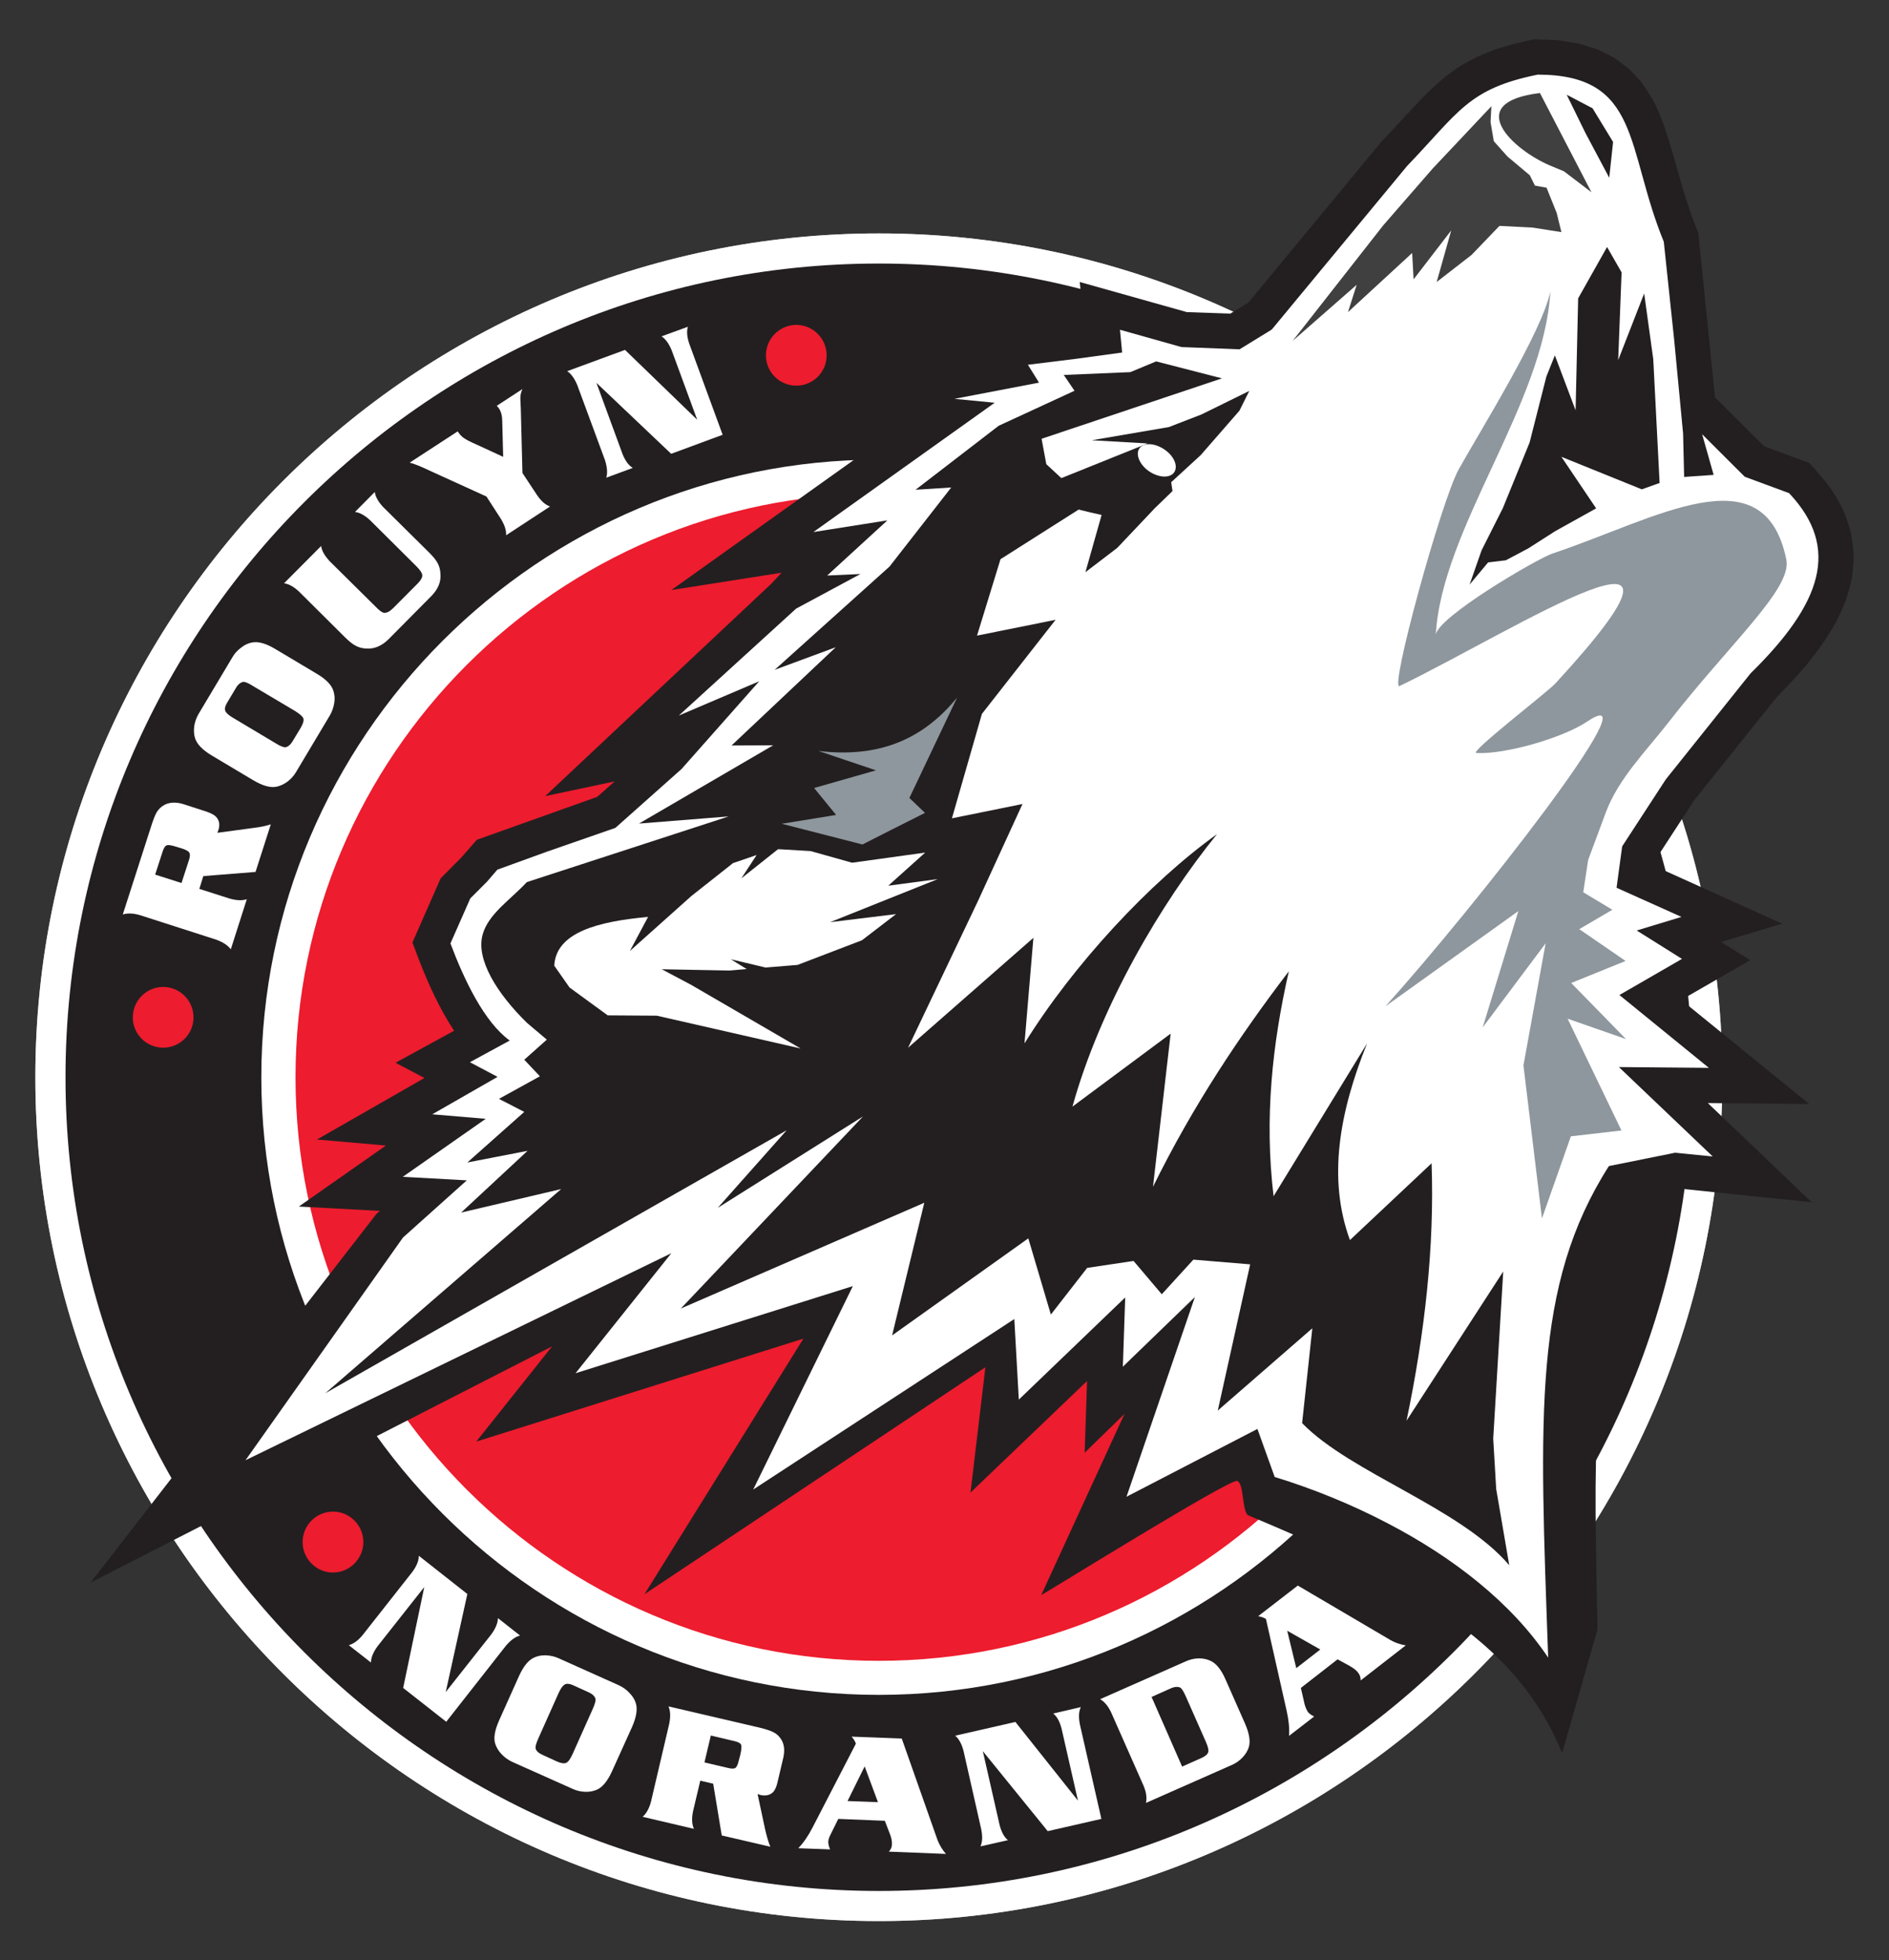
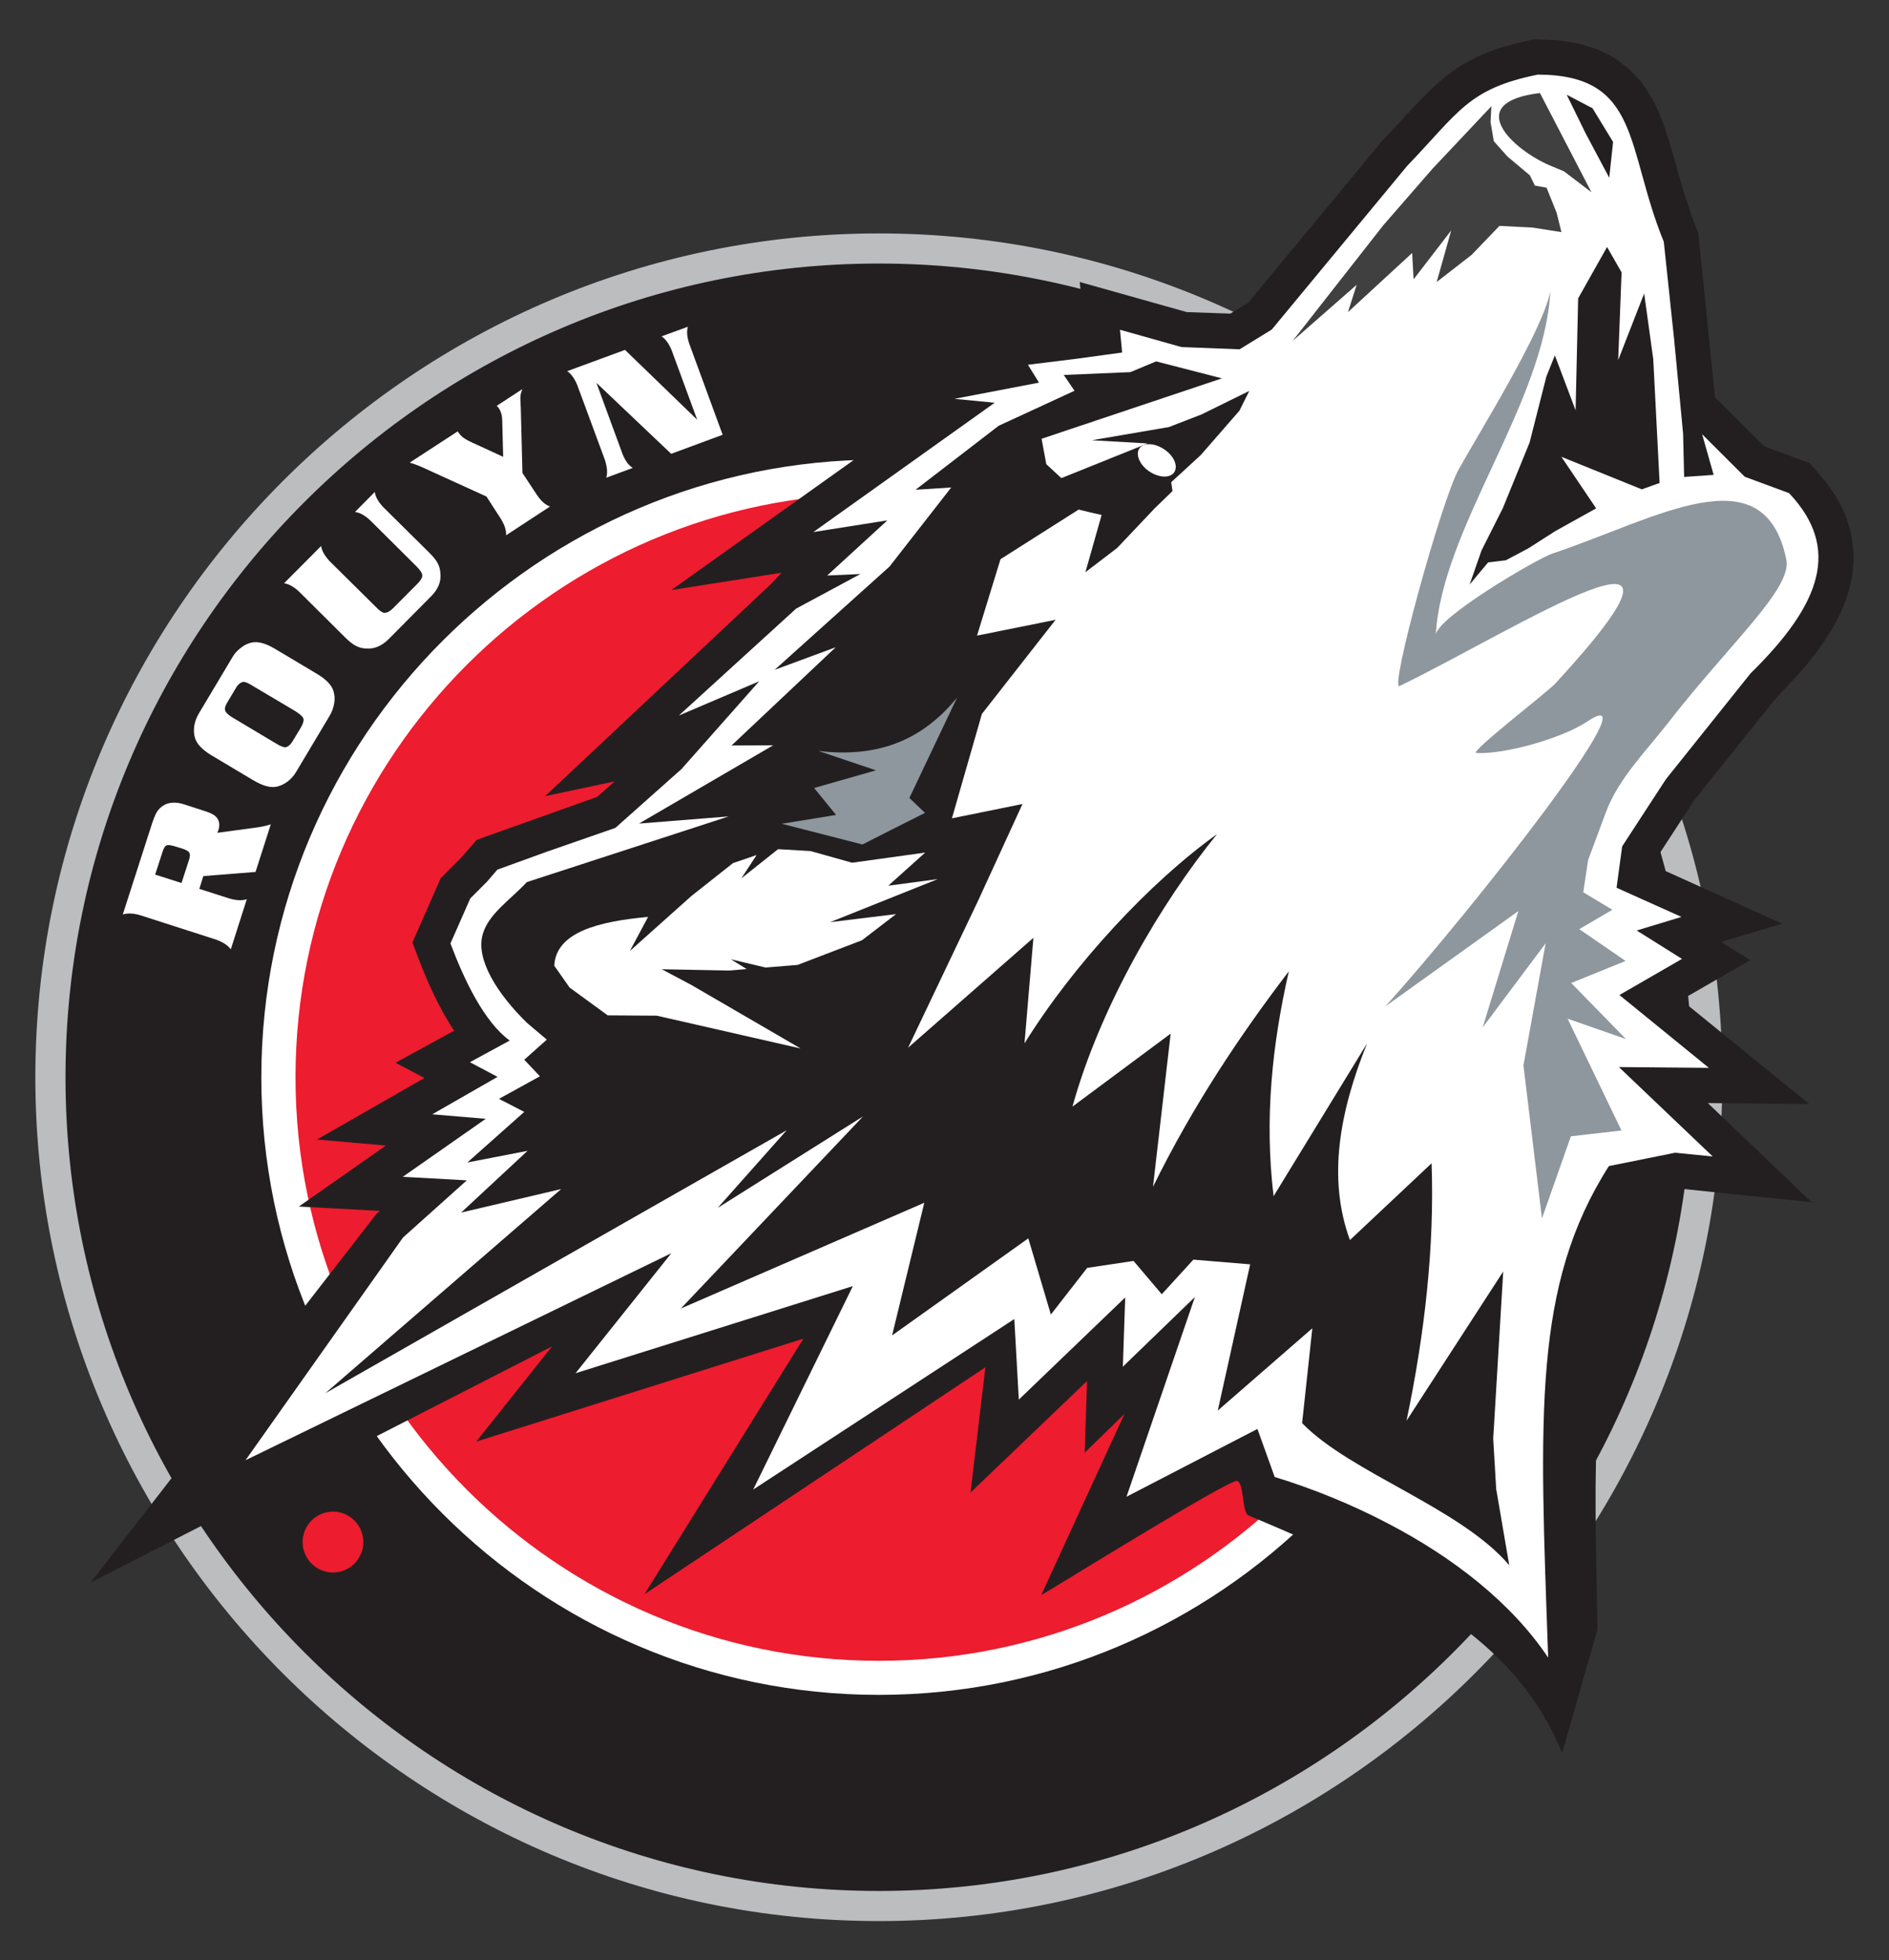
<svg xmlns="http://www.w3.org/2000/svg" version="1.1" id="Layer_1" x="0px" y="0px" width="241px" height="250px" viewBox="0 0 241 250" enable-background="new 0 0 241 250" xml:space="preserve">
  <rect x="0" y="0" width="241" height="250" fill="#333333" stroke="none" />
  <g>
    <path fill-rule="evenodd" clip-rule="evenodd" fill="#BBBDBF" d="M112.121,29.77c59.271,0,107.618,48.334,107.618,107.618   c0,59.273-48.347,107.612-107.618,107.612C52.852,245,4.509,196.661,4.509,137.388C4.509,78.104,52.852,29.77,112.121,29.77" />
-     <path fill-rule="evenodd" clip-rule="evenodd" fill="#FFFFFF" d="M112.121,29.77c59.271,0,107.618,48.334,107.618,107.618   c0,59.273-48.347,107.612-107.618,107.612C52.852,245,4.509,196.661,4.509,137.388C4.509,78.104,52.852,29.77,112.121,29.77" />
    <path fill-rule="evenodd" clip-rule="evenodd" fill="#231F20" d="M112.121,33.61c57.16,0,103.77,46.606,103.77,103.778   c0,57.146-46.61,103.772-103.77,103.772c-57.157,0-103.764-46.627-103.764-103.772C8.357,80.216,54.963,33.61,112.121,33.61" />
    <path fill-rule="evenodd" clip-rule="evenodd" fill="#FFFFFF" d="M112.121,58.618c43.378,0,78.779,35.375,78.779,78.77   c0,43.389-35.4,78.765-78.779,78.765c-43.38,0-78.781-35.376-78.781-78.765C33.34,93.993,68.74,58.618,112.121,58.618" />
    <path fill-rule="evenodd" clip-rule="evenodd" fill="#ED1C2E" d="M112.121,62.962c40.991,0,74.421,33.431,74.421,74.425   c0,40.993-33.431,74.424-74.421,74.424c-40.989,0-74.419-33.431-74.419-74.424C37.702,96.393,71.132,62.962,112.121,62.962" />
    <path fill-rule="evenodd" clip-rule="evenodd" fill="#FFFFFF" d="M25.94,111.731l-0.509,1.632l3.827,1.223   c0.906,0.263,1.648,0.288,2.229,0.096l-2.041,6.386c-0.372-0.505-0.998-0.914-1.857-1.227l-9.695-3.118   c-0.906-0.267-1.648-0.288-2.229-0.096l3.644-11.327c0.254-0.793,0.484-1.369,0.693-1.732c0.233-0.359,0.513-0.647,0.885-0.864   c0.647-0.384,1.481-0.455,2.458-0.167l2.967,0.96c0.626,0.217,1.043,0.434,1.277,0.697c0.392,0.434,0.488,0.985,0.28,1.657   c-0.025,0.071-0.071,0.192-0.142,0.359l4.616-0.622c0.813-0.096,1.557-0.242,2.208-0.459l-1.949,6.072 M23.157,112.616l0.951-2.926   c0.142-0.434,0.163-0.743,0.046-0.935c-0.092-0.192-0.392-0.363-0.901-0.53l-0.697-0.217c-0.672-0.213-1.114-0.288-1.298-0.192   c-0.208,0.075-0.396,0.384-0.559,0.939l-0.906,2.784L23.157,112.616z M25.339,91.042l4.315-7.225   c0.275-0.48,0.647-0.889,1.114-1.223c0.438-0.363,0.901-0.555,1.365-0.651c0.768-0.167,1.766,0.096,2.972,0.818l5.313,3.167   c1.206,0.718,1.924,1.465,2.133,2.233c0.138,0.455,0.188,0.96,0.092,1.511c-0.092,0.551-0.275,1.081-0.555,1.561l-4.315,7.225   c-0.28,0.48-0.651,0.885-1.089,1.223c-0.463,0.334-0.927,0.551-1.394,0.647c-0.764,0.167-1.761-0.096-2.967-0.814l-5.313-3.167   c-1.206-0.722-1.903-1.465-2.133-2.233c-0.142-0.455-0.163-0.96-0.096-1.511C24.876,92.027,25.06,91.522,25.339,91.042z    M29.768,91.568l5.43,3.243c0.534,0.334,0.927,0.48,1.186,0.501c0.346-0.046,0.692-0.334,0.997-0.864l0.998-1.653   c0.301-0.53,0.417-0.914,0.321-1.177c-0.092-0.242-0.438-0.551-1.043-0.935l-5.426-3.218c-0.534-0.338-0.931-0.505-1.16-0.505   c-0.372,0.05-0.722,0.313-1.023,0.864l-1.089,1.824c-0.255,0.434-0.326,0.768-0.209,1.035   C28.866,90.946,29.191,91.234,29.768,91.568z M40.974,69.632c0.071,0.601,0.442,1.248,1.089,1.945l5.872,5.81   c0.438,0.455,0.764,0.697,1.019,0.768c0.351,0.046,0.743-0.146,1.185-0.576l3.155-3.168c0.417-0.434,0.601-0.768,0.58-1.056   c-0.025-0.288-0.279-0.672-0.789-1.177l-5.847-5.81c-0.697-0.647-1.344-1.006-1.949-1.077l2.529-2.546   c0.071,0.601,0.438,1.248,1.089,1.945l5.822,5.76c0.535,0.525,0.906,0.985,1.115,1.39c0.208,0.384,0.325,0.818,0.346,1.344   c0.096,1.01-0.3,1.945-1.135,2.809l-5.497,5.546c-0.86,0.839-1.812,1.248-2.83,1.173c-0.513-0.021-0.952-0.142-1.348-0.359   c-0.392-0.192-0.855-0.576-1.39-1.102l-5.801-5.764c-0.672-0.646-1.323-1.006-1.949-1.102L40.974,69.632z M64.195,58.259   l-0.117-4.512c0-0.672-0.138-1.227-0.417-1.657c-0.071-0.071-0.163-0.192-0.28-0.338l3.272-2.133   c-0.138,0.309-0.229,0.622-0.255,0.91c-0.021,0.288,0,0.793,0.046,1.536l0.209,8.255l1.857,2.809   c0.534,0.793,1.089,1.273,1.669,1.465l-5.613,3.673c0.046-0.601-0.184-1.323-0.672-2.112l-1.833-2.834l-7.17-3.264   c-1.114-0.53-1.97-0.889-2.621-1.056l6.123-3.986c0.213,0.338,0.442,0.576,0.676,0.768c0.254,0.192,0.626,0.409,1.16,0.651   L64.195,58.259z M79.738,44.624l9.211,8.906l-3.247-8.832c-0.35-0.864-0.789-1.465-1.302-1.803l3.364-1.223   c-0.184,0.576-0.117,1.319,0.188,2.208l4.244,11.569l-6.565,2.425l-9.537-9.048l3.318,9.048c0.351,0.885,0.789,1.486,1.323,1.799   l-3.385,1.248c0.184-0.601,0.113-1.344-0.163-2.233l-3.527-9.549c-0.351-0.864-0.789-1.465-1.298-1.803L79.738,44.624z" />
-     <path fill-rule="evenodd" clip-rule="evenodd" fill="#FFFFFF" d="M59.625,203.289l-2.759,12.504l5.822-7.37   c0.555-0.769,0.834-1.461,0.834-2.063l2.83,2.229c-0.605,0.149-1.185,0.575-1.811,1.302l-7.608,9.691l-5.497-4.315l2.692-12.863   l-5.964,7.554c-0.555,0.769-0.834,1.444-0.834,2.07l-2.83-2.212c0.605-0.167,1.206-0.601,1.786-1.318l6.311-8.014   c0.555-0.751,0.834-1.419,0.834-2.07 M71.295,211.494l7.654,3.431c0.509,0.242,0.977,0.56,1.344,0.969   c0.396,0.4,0.676,0.834,0.814,1.293c0.254,0.743,0.092,1.778-0.463,3.047l-2.554,5.643c-0.576,1.27-1.227,2.063-1.945,2.371   c-0.442,0.192-0.952,0.292-1.511,0.267c-0.555-0.024-1.089-0.142-1.599-0.384l-7.68-3.431c-0.509-0.242-0.951-0.551-1.344-0.96   c-0.396-0.409-0.651-0.843-0.814-1.302c-0.254-0.743-0.092-1.745,0.488-3.047l2.529-5.635c0.58-1.276,1.227-2.069,1.97-2.379   c0.417-0.191,0.926-0.292,1.486-0.267C70.251,211.136,70.786,211.261,71.295,211.494z M71.249,215.96l-2.575,5.76   c-0.255,0.576-0.372,0.984-0.351,1.227c0.071,0.359,0.396,0.643,0.951,0.885l1.787,0.818c0.534,0.242,0.931,0.284,1.185,0.167   c0.255-0.117,0.509-0.476,0.81-1.127l2.575-5.76c0.255-0.576,0.372-0.984,0.351-1.227c-0.071-0.359-0.396-0.668-0.951-0.91   l-1.949-0.885c-0.442-0.192-0.789-0.217-1.043-0.075C71.804,214.975,71.524,215.334,71.249,215.96z M90.99,227.479l-1.648-0.385   l-0.927,3.915c-0.188,0.935-0.138,1.678,0.117,2.229l-6.544-1.535c0.463-0.409,0.835-1.052,1.068-1.945l2.321-9.908   c0.184-0.91,0.163-1.652-0.092-2.229l11.598,2.704c0.789,0.192,1.39,0.385,1.761,0.576c0.396,0.192,0.697,0.459,0.927,0.793   c0.467,0.626,0.58,1.444,0.372,2.429l-0.718,3.047c-0.138,0.643-0.325,1.077-0.555,1.344c-0.417,0.435-0.977,0.552-1.649,0.409   c-0.092-0.024-0.208-0.075-0.371-0.125l0.977,4.566c0.184,0.793,0.392,1.535,0.647,2.153l-6.194-1.436L90.99,227.479z    M89.875,224.767l2.993,0.701c0.463,0.116,0.789,0.116,0.951,0c0.184-0.126,0.326-0.459,0.442-0.96l0.184-0.701   c0.163-0.693,0.188-1.152,0.092-1.319c-0.092-0.191-0.417-0.358-0.998-0.476l-2.851-0.676L89.875,224.767z M108.644,221.478   l6.402,0.242l4.57,12.963c0.254,0.626,0.601,1.219,1.068,1.753l-7.287-0.292c0.254-0.259,0.396-0.576,0.396-0.935   c0.021-0.409-0.071-0.885-0.305-1.437l-0.601-1.561l-5.939-0.242l-0.973,1.97c-0.188,0.359-0.305,0.693-0.305,0.985   c0,0.233,0.071,0.551,0.234,0.935l-4.061-0.15c0.672-0.692,1.277-1.577,1.833-2.662l5.521-10.677   C109.062,222.037,108.899,221.744,108.644,221.478z M112.008,229.833l-1.694-4.558l-2.183,4.416L112.008,229.833z M129.548,219.607   l7.979,10.033l-2.087-9.165c-0.233-0.918-0.584-1.561-1.068-1.944l3.522-0.818c-0.275,0.551-0.301,1.294-0.117,2.229l2.738,12.028   l-6.845,1.562l-8.28-10.201l2.137,9.407c0.233,0.886,0.576,1.562,1.068,1.945l-3.506,0.793c0.259-0.576,0.275-1.302,0.092-2.212   l-2.247-9.934c-0.233-0.909-0.58-1.561-1.068-1.97L129.548,219.607z M146.2,229.934c0.142-0.602,0.05-1.353-0.301-2.188   l-4.132-9.341c-0.393-0.834-0.859-1.385-1.41-1.702l10.926-4.825c0.51-0.233,1.044-0.358,1.62-0.384   c0.559,0,1.068,0.101,1.485,0.292c0.743,0.31,1.394,1.103,1.953,2.371l2.504,5.668c0.552,1.269,0.718,2.304,0.46,3.046   c-0.159,0.459-0.418,0.894-0.811,1.294c-0.392,0.409-0.859,0.727-1.368,0.943L146.2,229.934z M150.816,225.301l2.387-1.061   c0.56-0.242,0.86-0.501,0.936-0.768c0.092-0.268-0.025-0.718-0.31-1.369l-2.546-5.76c-0.259-0.576-0.467-0.935-0.676-1.102   c-0.325-0.167-0.768-0.142-1.318,0.117l-2.371,1.06L150.816,225.301z M160.516,206.119l5.059-3.907l11.828,6.953   c0.601,0.343,1.252,0.56,1.944,0.677l-5.751,4.466c0-0.359-0.092-0.701-0.326-0.985c-0.225-0.317-0.626-0.601-1.135-0.894   l-1.485-0.81l-4.684,3.648l0.484,2.111c0.117,0.409,0.259,0.718,0.418,0.96c0.142,0.192,0.417,0.384,0.793,0.576l-3.206,2.471   c0.075-0.935-0.041-2.021-0.3-3.188l-2.646-11.736C161.184,206.285,160.857,206.169,160.516,206.119z M168.445,210.367   l-4.224-2.396l1.16,4.774L168.445,210.367z" />
    <path fill-rule="evenodd" clip-rule="evenodd" fill="#ED1C2E" d="M42.48,192.78c2.137,0,3.877,1.753,3.877,3.881   c0,2.137-1.74,3.89-3.877,3.89c-2.133,0-3.874-1.753-3.874-3.89C38.607,194.533,40.348,192.78,42.48,192.78" />
-     <path fill-rule="evenodd" clip-rule="evenodd" fill="#ED1C2E" d="M101.591,41.435c2.133,0,3.873,1.749,3.873,3.886   s-1.74,3.865-3.873,3.865s-3.873-1.728-3.873-3.865S99.458,41.435,101.591,41.435" />
-     <path fill-rule="evenodd" clip-rule="evenodd" fill="#ED1C2E" d="M20.815,125.867c2.133,0,3.874,1.749,3.874,3.883   c0,2.138-1.741,3.865-3.874,3.865c-2.132,0-3.873-1.728-3.873-3.865C16.942,127.615,18.683,125.867,20.815,125.867" />
    <path fill-rule="evenodd" clip-rule="evenodd" fill="#231F20" d="M216.049,28.113l0.627,1.632l2.137,21.026h0.092l6.168,6.144   l5.776,2.133c0.952,1.056,1.861,2.091,2.696,3.218c0.576,0.889,1.085,1.728,1.553,2.663c0.417,0.96,0.718,1.849,0.993,2.859   c0.209,1.006,0.325,1.941,0.4,2.976c0,1.031-0.1,1.965-0.233,2.976c-0.209,0.981-0.468,1.895-0.793,2.88   c-0.367,0.935-0.785,1.849-1.252,2.759c-1.068,1.895-2.271,3.602-3.64,5.304c-1.227,1.465-2.529,2.83-3.873,4.199l-10.534,13.151   l-4.892,7.513l-0.116,0.939l16.21,7.316l-7.771,2.329l3.689,2.329l-8.789,5.063l16.327,13.274l-12.938-0.117l13.247,12.646   l-17.221-1.778l-4.523,1.845c-6.837,18.53-5.936,33.48-5.585,54.415l-4.499,15.768c-5.476-13.229-16.702-20.592-39.999-30.292   c-0.902-0.358-0.535-4.148-1.486-4.415c-0.951-0.268-23.539,13.756-24.983,14.565l10.626-23.113l-5.083,4.95l0.309-9.148   l-14.872,14.231l1.9-15.984l-43.495,28.948l20.275-32.596l-41.736,13.13l9.674-12.146l-58.877,30.125l36.469-47.02l0.438-0.384   l-10.342-0.551l11.11-7.78l-8.793-0.768l13.71-7.847l-3.689-1.944l7.471-4.082c-1.878-2.853-3.268-5.924-4.499-9.092l-0.814-2.158   l3.598-8.184l2.621-2.642l1.995-2.279l15.359-5.472l2.225-1.97l-8.861,1.874l28.86-27.099l1.298-1.39L85.652,75.25l28.86-20.567   l-7.633-2.688l18.395-6.385l-1.667-2.713l14.664-1.799l-0.518-5.134l13.664,3.84l5.551,0.192l2.313-1.419l16.869-20.4   c1.879-1.966,3.689-4.032,5.593-5.972c1.461-1.465,2.922-2.738,4.658-3.84c1.302-0.793,2.579-1.394,3.989-1.924   c1.787-0.622,3.557-1.056,5.385-1.439l3.18,0.146l2.529,0.43l2.337,0.722l2.112,1.056l1.836,1.369l1.511,1.582   c0.644,0.864,1.178,1.707,1.712,2.642c0.442,0.889,0.817,1.774,1.185,2.713c1.319,3.765,2.179,7.679,3.506,11.448" />
    <path fill-rule="evenodd" clip-rule="evenodd" fill="#FFFFFF" d="M196.191,9.516c13.18,0.021,11.202,9.428,16.076,21.311   l1.319,12.454l1.144,12.003l0.134,5.542l3.765-0.263l-1.47-5.184l5.435,5.422l5.659,2.091c6.586,6.982,4.198,14.04-4.917,22.988   l-10.81,13.514l-5.567,8.543l-0.718,5.28l8.28,3.719l-5.709,1.732l5.776,3.623l-7.98,4.607l11.411,9.288l-11.478-0.1l11.97,11.402   l-4.808-0.476l-8.439,1.702c-9.725,15.242-8.84,31.778-7.746,62.688c-4.716-7.036-12.162-12.796-20.442-17.111   c-4.666-2.446-9.599-4.441-14.449-5.927l-2.203-6.127l-16.703,8.647l8.723-25.467l-9.189,8.881l0.3-8.831l-13.572,13.03   l-0.576-10.275l-33.311,21.744l12.712-25.943l-35.379,11.11l12.225-15.309l-54.328,26.402l20.087-28.397l8.143-7.295l-8.164-0.451   l10.576-7.396l-6.82-0.576l8.331-4.774l-3.527-1.87l5.08-2.763c-3.227-2.329-5.797-7.681-7.563-12.385l2.529-5.735l2.133-2.137   l1.323-1.536l6.356-2.304l8.698-3.021l8.447-7.513l9.904-11.185l-10.254,4.37l14.962-13.635l8.213-4.416l-4.245,0.192l7.68-7.033   l-9.441,1.49l23.128-16.49l-5.127-0.5l10.786-2.066l-1.419-2.279l6.219-0.768l5.802-0.793l-0.275-2.905l7.838,2.208l7.42,0.288   l4.107-2.521l17.262-20.855C186.149,14.265,187.31,11.314,196.191,9.516" />
    <path fill-rule="evenodd" clip-rule="evenodd" fill="#404041" d="M192.318,19.954l-1.736-1.945l-0.417-2.425l0.108-2.037   l-7.487,7.942l-6.311,7.25l-11.553,14.732l8.163-7.149l-1.109,3.48l8.188-7.538l0.184,3.36l4.8-6.239l-1.854,6.577l4.457-3.459   l3.548-3.694l4.24,0.217l3.665,0.576l-0.602-2.45l-1.294-3.214l-1.485-0.267l-0.651-1.319 M197.744,21.105l1.786,0.743l3.506,2.667   l-6.569-12.65C186.492,13.067,193.036,19.115,197.744,21.105z" />
    <polyline fill-rule="evenodd" clip-rule="evenodd" fill="#231F20" points="199.881,12.083 202.293,17.003 205.307,22.667    205.799,18.105 203.178,13.81  " />
    <polyline fill-rule="evenodd" clip-rule="evenodd" fill="#231F20" points="211.733,61.594 210.924,45.801 209.764,37.424    206.45,45.922 206.884,34.736 205.031,31.498 201.342,38.05 201.016,52.328 198.37,45.321 197.285,48.034 195.148,56.435    191.742,64.787 189.021,70.187 187.493,74.553 189.855,71.723 192.109,71.456 194.964,69.945 198.42,67.737 203.637,64.833    199.205,58.259 209.463,62.407  " />
    <path fill-rule="evenodd" clip-rule="evenodd" fill="#231F20" d="M158.128,52.378l-4.941,5.664l-3.765,3.456l0.167,1.127   l-2.278,2.208l-4.774,5.042l-4.058,3.097l2.063-7.295c0,0-9.675-2.112-9.299-3.026l15.167-6.098l-7.12-0.405l9.833-1.682   l4.156-1.607l6.102-3.001" />
    <path fill-rule="evenodd" clip-rule="evenodd" fill="#231F20" d="M58.836,154.642l12.759-2.997L41.508,177.68l58.852-33.53   l-8.79,9.892l18.535-11.661l-23.243,24.499l31.06-13.489l-4.107,16.92l17.377-12.379l2.879,9.716l4.633-5.951l5.918-0.885   l3.598,4.248l4.032-4.415l7.245,0.601l-4.132,18.647l12.062-10.492l-1.302,12.095c6.177,6.361,20.158,10.776,26.427,18.122   l-1.669-9.741l-0.376-6.41l1.277-21.311l-12.337,19.031c2.337-11.21,3.572-22.179,3.196-32.829l-10.417,9.791   c-2.871-7.847-1.344-16.318,2.188-25.083l-11.929,19.49c-1.202-10.033-0.142-19.49,1.945-28.683   c-6.303,8.257-12.246,17.164-17.329,27.48l2.254-19.532l-12.529,9.308c3.548-12.79,11.302-25.966,18.447-34.752   c-8.564,6.123-18.33,16.632-24.565,26.688l1.135-13.462l-15.987,14.013l8.885-18.646l5.708-12.433l-9,1.824l3.825-13.318   l9.399-11.999l-10.023,2.016l2.995-9.745l11.227-7.128l-5.384-4.992l-0.601-3.239l23.013-7.705l-8.397-2.162l-3.297,1.369   l-8.489,0.359l1.369,2.016l-9.675,4.466l-10.603,8.159l4.549-0.288l-7.867,10.08L98.832,85.425l7.792-2.88L93.331,95.074   l5.313-0.025l-17.12,9.983l11.436-0.91l-25.747,8.376c-2.112,2.279-4.896,4.032-5.639,6.694c-0.88,3.167,1.833,7.513,5.66,11.258   l2.529,2.138l-2.876,2.563l1.995,2.111l-5.221,2.88l3.226,1.661l-7.262,6.452l7.679-1.485" />
    <path fill-rule="evenodd" clip-rule="evenodd" fill="#8E979D" d="M197.794,37.162c-0.793,14.353-13.873,30.191-14.616,43.822   c0.117-2.229,12.896-9.72,14.892-10.392c13.181-4.391,27.028-13.03,29.833,0.793c0.743,3.719-7.237,10.68-15.167,20.906   c-2.737,3.501-6.243,7.007-7.847,11.277l-2.27,6.098l-0.627,4.127l3.715,2.233l-4.224,2.471l5.91,4.057l-6.937,2.809l6.986,7.152   l-7.445-2.597l6.869,14.257l-6.452,0.743l-3.689,10.468l-2.362-19.508l2.83-15.578l-8.03,10.728l4.549-14.835l-16.961,12.146   c11.16-12.362,34.591-42.216,25.775-36.335c-3.088,2.087-10.467,4.224-14.173,4.032c-0.977-0.05,9.115-7.801,10.092-8.881   c22.754-24.72-4.967-6.912-19.883,0.338c-1.345,0.647,5.292-23.543,7.537-27.625C188.796,55.016,196.751,42.32,197.794,37.162" />
    <path fill-rule="evenodd" clip-rule="evenodd" fill="#8E979D" d="M122.1,88.977l-6.081,12.792l1.995,1.899l-4.291,2.158   l-3.689,1.874l-10.3-2.642l6.937-1.126l-2.805-3.435l7.888-2.254l-7.333-2.471C112.818,96.777,118.156,93.776,122.1,88.977" />
    <path fill-rule="evenodd" clip-rule="evenodd" fill="#FFFFFF" d="M109.967,119.916l-8.214,3.143l-4.082,0.334l-4.433-1.056   l2.02,1.248l-2.204,0.192l-8.631-0.167l3.756,1.991l13.965,8.115l-18.347-4.182l-6.265-0.042l-4.871-3.553l-1.949-2.784   c0.23-4.273,5.614-5.638,11.97-6.218l-2.321,4.345l7.842-7.008l5.313-4.198l3.013-1.031l-1.949,2.976l4.687-3.723l4.153,0.242   l5.288,1.486l9.328-1.294l-4.708,4.224l6.306-0.839l-13.731,5.493l8.418-1.031" />
    <path fill-rule="evenodd" clip-rule="evenodd" fill="#FFFFFF" d="M148.988,57.658c1.085,0.96,1.344,2.233,0.576,2.83   c-0.769,0.576-2.271,0.267-3.364-0.693c-1.094-0.985-1.369-2.258-0.601-2.859C146.367,56.36,147.869,56.673,148.988,57.658" />
  </g>
</svg>